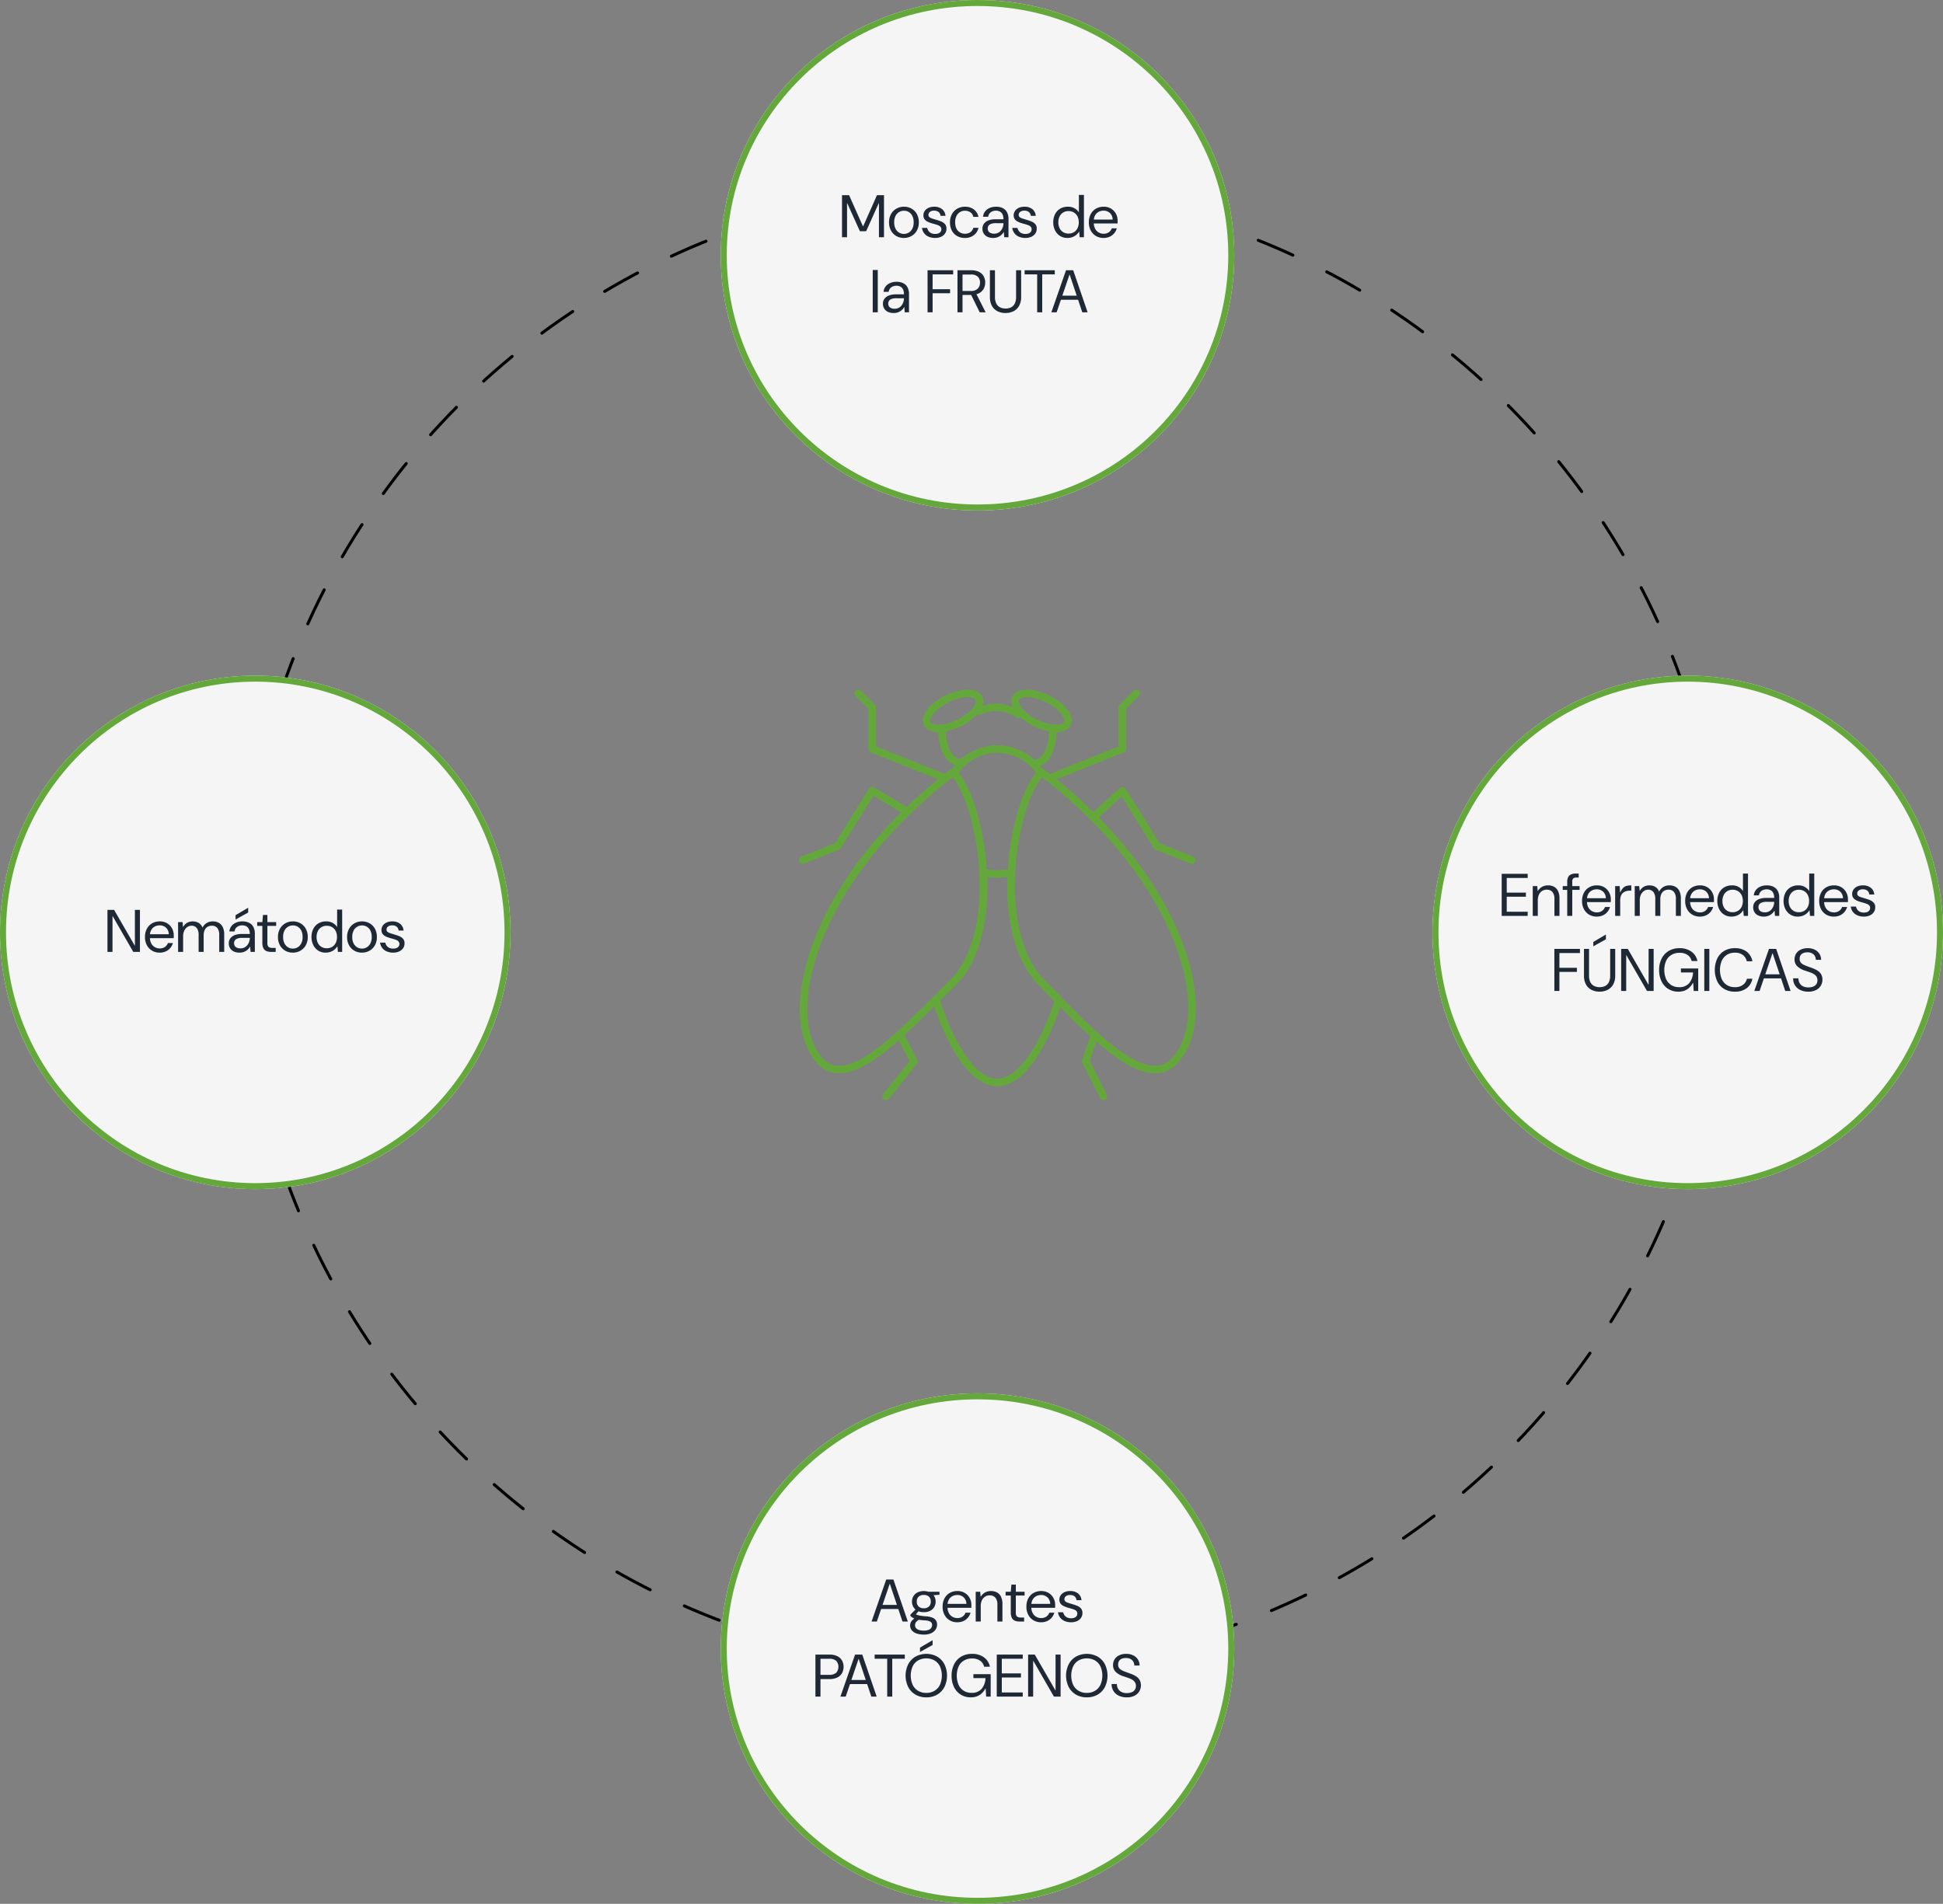
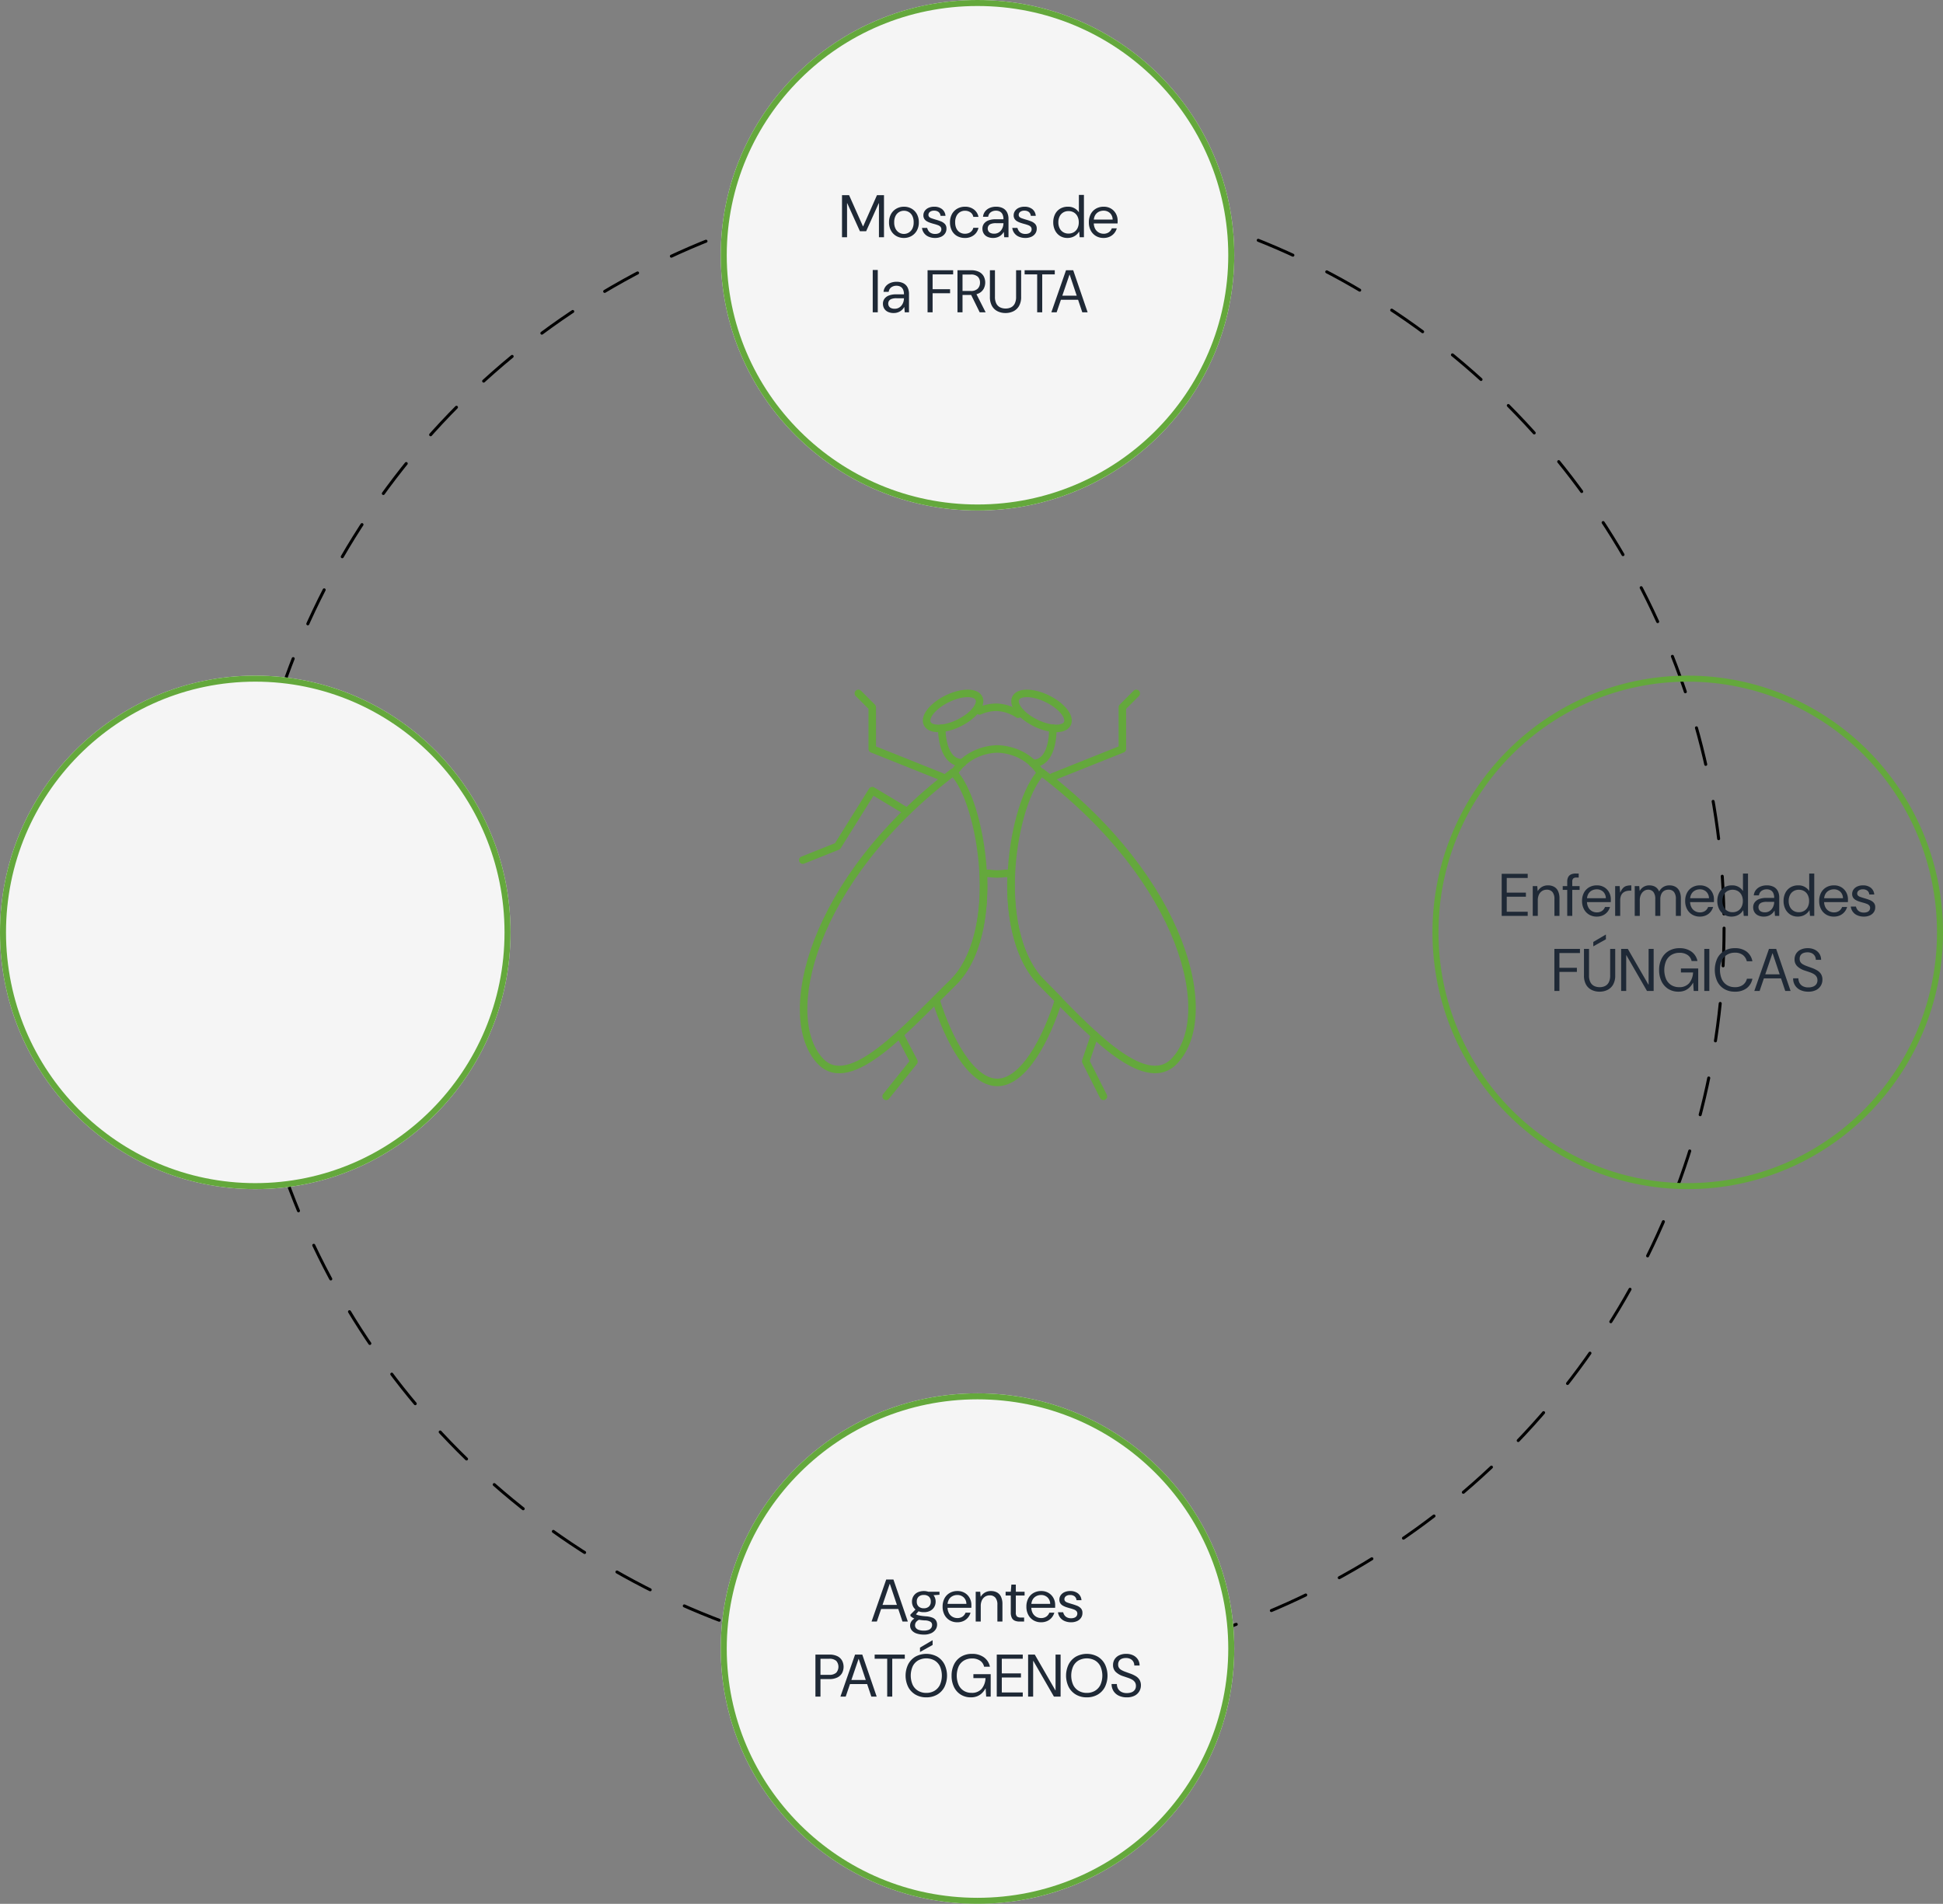
<svg xmlns="http://www.w3.org/2000/svg" width="647" height="634" viewBox="0 0 647 634">
  <rect x="0" y="0" width="647" height="634" fill="#808080" stroke="none" />
  <defs>
    <clipPath id="clip-path">
      <rect id="Rectángulo_184" data-name="Rectángulo 184" width="499" height="500" transform="translate(0.36 -0.309)" fill="none" />
    </clipPath>
    <clipPath id="clip-path-2">
      <rect id="Rectángulo_182" data-name="Rectángulo 182" width="134.249" height="138.816" fill="none" stroke="#64a83c" stroke-width="2.5" />
    </clipPath>
  </defs>
  <g id="Grupo_322" data-name="Grupo 322" transform="translate(132 -1050)">
    <g id="Grupo_306" data-name="Grupo 306" transform="translate(-235 16)">
      <g id="Grupo_305" data-name="Grupo 305" transform="translate(180.64 1093.308)">
        <g id="Grupo_304" data-name="Grupo 304" clip-path="url(#clip-path)">
          <circle id="Elipse_43" data-name="Elipse 43" cx="246.687" cy="246.687" r="246.687" transform="translate(3.084 3.084)" fill="none" stroke="#000" stroke-linecap="round" stroke-linejoin="round" stroke-width="1" stroke-dasharray="12.563 12.563" />
        </g>
      </g>
      <g id="Elipse_39" data-name="Elipse 39" transform="translate(343 1498)" fill="#f5f5f5" stroke="#64a83c" stroke-width="2">
        <ellipse cx="85.5" cy="85" rx="85.5" ry="85" stroke="none" />
        <ellipse cx="85.5" cy="85" rx="84.5" ry="84" fill="none" />
      </g>
      <g id="Elipse_38" data-name="Elipse 38" transform="translate(580 1259)" fill="#f5f5f5" stroke="#64a83c" stroke-width="2">
-         <ellipse cx="85" cy="85.5" rx="85" ry="85.5" stroke="none" />
        <ellipse cx="85" cy="85.5" rx="84" ry="84.5" fill="none" />
      </g>
      <g id="Elipse_40" data-name="Elipse 40" transform="translate(103 1259)" fill="#f5f5f5" stroke="#64a83c" stroke-width="2">
        <ellipse cx="85" cy="85.5" rx="85" ry="85.5" stroke="none" />
        <ellipse cx="85" cy="85.5" rx="84" ry="84.5" fill="none" />
      </g>
      <g id="Elipse_37" data-name="Elipse 37" transform="translate(343 1034)" fill="#f5f5f5" stroke="#64a83c" stroke-width="2">
        <ellipse cx="85.5" cy="85" rx="85.5" ry="85" stroke="none" />
        <ellipse cx="85.5" cy="85" rx="84.5" ry="84" fill="none" />
      </g>
      <path id="Trazado_546" data-name="Trazado 546" d="M3.38,20V6H5.74l4.62,10.38h.06L15.02,6h2.34V20H15.68V8.66h-.06L11.42,18H9.34L5.12,8.66H5.06V20Zm20.6.24a4.988,4.988,0,0,1-2.52-.64,4.623,4.623,0,0,1-1.77-1.81,5.573,5.573,0,0,1-.65-2.75,5.505,5.505,0,0,1,.66-2.75,4.672,4.672,0,0,1,1.79-1.81,5.043,5.043,0,0,1,2.53-.64,4.988,4.988,0,0,1,2.52.64,4.623,4.623,0,0,1,1.77,1.81,5.573,5.573,0,0,1,.65,2.75,5.505,5.505,0,0,1-.66,2.75,4.672,4.672,0,0,1-1.79,1.81A5.043,5.043,0,0,1,23.98,20.24Zm0-1.34a3.13,3.13,0,0,0,1.6-.43,3.19,3.19,0,0,0,1.2-1.28,4.485,4.485,0,0,0,.46-2.15,4.63,4.63,0,0,0-.45-2.16A3.043,3.043,0,0,0,25.6,11.6a3.15,3.15,0,0,0-1.58-.42,3.205,3.205,0,0,0-1.59.42,3.085,3.085,0,0,0-1.21,1.28,4.546,4.546,0,0,0-.46,2.16,4.485,4.485,0,0,0,.46,2.15,3.214,3.214,0,0,0,1.19,1.28A3.041,3.041,0,0,0,23.98,18.9Zm10.38,1.34a5.252,5.252,0,0,1-2.12-.41,3.61,3.61,0,0,1-2.22-2.93h1.72a3.056,3.056,0,0,0,.42.96,2.228,2.228,0,0,0,.85.75,2.915,2.915,0,0,0,1.37.29,2.855,2.855,0,0,0,1.18-.21,1.517,1.517,0,0,0,.68-.56,1.385,1.385,0,0,0,.22-.75,1.232,1.232,0,0,0-.29-.86,2.219,2.219,0,0,0-.86-.54,12.219,12.219,0,0,0-1.35-.42q-.6-.16-1.22-.37a6.05,6.05,0,0,1-1.13-.51,2.421,2.421,0,0,1-.82-.78,2.169,2.169,0,0,1-.31-1.2,2.529,2.529,0,0,1,.44-1.45,3.008,3.008,0,0,1,1.25-1.03,4.458,4.458,0,0,1,1.91-.38,4.115,4.115,0,0,1,2.59.78,3.137,3.137,0,0,1,1.17,2.26H36.18a1.787,1.787,0,0,0-.63-1.27,2.284,2.284,0,0,0-1.49-.45,2.18,2.18,0,0,0-1.41.4,1.24,1.24,0,0,0-.49,1,.949.949,0,0,0,.25.67,1.945,1.945,0,0,0,.78.46q.53.19,1.33.43.92.26,1.75.58a3.64,3.64,0,0,1,1.36.88,2.15,2.15,0,0,1,.53,1.54,2.736,2.736,0,0,1-.45,1.61,3.145,3.145,0,0,1-1.32,1.11A4.732,4.732,0,0,1,34.36,20.24Zm9.96,0a5.167,5.167,0,0,1-2.64-.65,4.422,4.422,0,0,1-1.73-1.82,5.825,5.825,0,0,1-.61-2.73,5.6,5.6,0,0,1,.64-2.73,4.584,4.584,0,0,1,1.78-1.82,5.076,5.076,0,0,1,2.56-.65,4.753,4.753,0,0,1,2.98.92,4.025,4.025,0,0,1,1.52,2.46H47.1a2.28,2.28,0,0,0-.98-1.52,3.2,3.2,0,0,0-1.82-.52,3.15,3.15,0,0,0-1.58.42,3.106,3.106,0,0,0-1.2,1.28,4.546,4.546,0,0,0-.46,2.16,4.964,4.964,0,0,0,.25,1.65,3.33,3.33,0,0,0,.7,1.19,2.922,2.922,0,0,0,1.04.72,3.285,3.285,0,0,0,1.25.24,3.443,3.443,0,0,0,1.28-.23,2.546,2.546,0,0,0,.98-.68,2.365,2.365,0,0,0,.54-1.07h1.72A4.092,4.092,0,0,1,47.3,19.3,4.684,4.684,0,0,1,44.32,20.24Zm9.42,0a4.334,4.334,0,0,1-2.01-.42,2.8,2.8,0,0,1-1.2-1.12,3.072,3.072,0,0,1-.39-1.52,2.767,2.767,0,0,1,.53-1.72,3.3,3.3,0,0,1,1.5-1.07,6.418,6.418,0,0,1,2.29-.37h2.68a3.766,3.766,0,0,0-.3-1.6,2.033,2.033,0,0,0-.86-.95,2.727,2.727,0,0,0-1.34-.31,2.905,2.905,0,0,0-1.7.5,2.159,2.159,0,0,0-.88,1.52H50.34a3.419,3.419,0,0,1,.72-1.82,3.846,3.846,0,0,1,1.53-1.13,5.249,5.249,0,0,1,2.05-.39,4.848,4.848,0,0,1,2.35.51,3.224,3.224,0,0,1,1.38,1.42,4.751,4.751,0,0,1,.45,2.13V20H57.4l-.14-1.72H57.2a3.789,3.789,0,0,1-.62.82,3.852,3.852,0,0,1-.79.61,3.894,3.894,0,0,1-.95.39A4.215,4.215,0,0,1,53.74,20.24Zm.28-1.42a2.9,2.9,0,0,0,1.33-.29,2.93,2.93,0,0,0,.97-.79,3.63,3.63,0,0,0,.61-1.13,4.054,4.054,0,0,0,.21-1.29H54.6a4.5,4.5,0,0,0-1.58.23,1.713,1.713,0,0,0-.86.63,1.769,1.769,0,0,0-.01,1.83,1.6,1.6,0,0,0,.73.6A2.83,2.83,0,0,0,54.02,18.82Zm10.4,1.42a5.252,5.252,0,0,1-2.12-.41,3.61,3.61,0,0,1-2.22-2.93H61.8a3.056,3.056,0,0,0,.42.96,2.228,2.228,0,0,0,.85.75,2.915,2.915,0,0,0,1.37.29,2.855,2.855,0,0,0,1.18-.21,1.517,1.517,0,0,0,.68-.56,1.385,1.385,0,0,0,.22-.75,1.232,1.232,0,0,0-.29-.86,2.219,2.219,0,0,0-.86-.54,12.218,12.218,0,0,0-1.35-.42q-.6-.16-1.22-.37a6.05,6.05,0,0,1-1.13-.51,2.421,2.421,0,0,1-.82-.78,2.169,2.169,0,0,1-.31-1.2,2.529,2.529,0,0,1,.44-1.45,3.008,3.008,0,0,1,1.25-1.03,4.458,4.458,0,0,1,1.91-.38,4.115,4.115,0,0,1,2.59.78,3.137,3.137,0,0,1,1.17,2.26H66.24a1.787,1.787,0,0,0-.63-1.27,2.284,2.284,0,0,0-1.49-.45,2.18,2.18,0,0,0-1.41.4,1.24,1.24,0,0,0-.49,1,.949.949,0,0,0,.25.67,1.945,1.945,0,0,0,.78.46q.53.19,1.33.43.92.26,1.75.58a3.64,3.64,0,0,1,1.36.88,2.15,2.15,0,0,1,.53,1.54,2.736,2.736,0,0,1-.45,1.61,3.145,3.145,0,0,1-1.32,1.11A4.732,4.732,0,0,1,64.42,20.24Zm14.04,0a4.516,4.516,0,0,1-2.52-.69,4.608,4.608,0,0,1-1.64-1.87,5.9,5.9,0,0,1-.58-2.64,5.95,5.95,0,0,1,.58-2.66,4.446,4.446,0,0,1,1.68-1.86,4.923,4.923,0,0,1,2.64-.68,4.154,4.154,0,0,1,3.64,1.88V5.9h1.68V20H82.52l-.16-1.84H82.3a4.178,4.178,0,0,1-.98,1.12,4.395,4.395,0,0,1-1.3.71A4.725,4.725,0,0,1,78.46,20.24Zm.34-1.46a3.405,3.405,0,0,0,1.81-.47A3.147,3.147,0,0,0,81.8,17a4.33,4.33,0,0,0,.42-1.96,4.33,4.33,0,0,0-.42-1.96,3.147,3.147,0,0,0-1.19-1.31,3.405,3.405,0,0,0-1.81-.47,3.315,3.315,0,0,0-1.78.47,3.169,3.169,0,0,0-1.18,1.31,4.33,4.33,0,0,0-.42,1.96A4.33,4.33,0,0,0,75.84,17a3.169,3.169,0,0,0,1.18,1.31A3.315,3.315,0,0,0,78.8,18.78Zm11.66,1.46a4.859,4.859,0,0,1-2.52-.65,4.6,4.6,0,0,1-1.73-1.82,5.672,5.672,0,0,1-.63-2.73,5.732,5.732,0,0,1,.62-2.74,4.524,4.524,0,0,1,1.73-1.81,4.992,4.992,0,0,1,2.57-.65,4.623,4.623,0,0,1,2.5.65,4.447,4.447,0,0,1,1.6,1.7,4.79,4.79,0,0,1,.56,2.29v.43q0,.23-.02.51h-8.3v-1.3H93.5a3,3,0,0,0-.91-2.18,3.03,3.03,0,0,0-2.13-.78,3.452,3.452,0,0,0-1.6.38,2.917,2.917,0,0,0-1.19,1.14,3.677,3.677,0,0,0-.45,1.9v.56a4.168,4.168,0,0,0,.46,2.06,3.071,3.071,0,0,0,1.21,1.23,3.228,3.228,0,0,0,1.57.41,3.006,3.006,0,0,0,1.74-.48,2.736,2.736,0,0,0,1.02-1.32h1.66a4.4,4.4,0,0,1-.86,1.64,4.3,4.3,0,0,1-1.49,1.14A4.8,4.8,0,0,1,90.46,20.24ZM13.61,45V30.9h1.68V45Zm7,.24a4.334,4.334,0,0,1-2.01-.42,2.8,2.8,0,0,1-1.2-1.12,3.072,3.072,0,0,1-.39-1.52,2.767,2.767,0,0,1,.53-1.72,3.3,3.3,0,0,1,1.5-1.07,6.418,6.418,0,0,1,2.29-.37h2.68a3.766,3.766,0,0,0-.3-1.6,2.033,2.033,0,0,0-.86-.95,2.727,2.727,0,0,0-1.34-.31,2.905,2.905,0,0,0-1.7.5,2.159,2.159,0,0,0-.88,1.52H17.21a3.419,3.419,0,0,1,.72-1.82,3.846,3.846,0,0,1,1.53-1.13,5.249,5.249,0,0,1,2.05-.39,4.848,4.848,0,0,1,2.35.51,3.224,3.224,0,0,1,1.38,1.42,4.751,4.751,0,0,1,.45,2.13V45H24.27l-.14-1.72h-.06a3.789,3.789,0,0,1-.62.82,3.852,3.852,0,0,1-.79.61,3.894,3.894,0,0,1-.95.39A4.215,4.215,0,0,1,20.61,45.24Zm.28-1.42a2.9,2.9,0,0,0,1.33-.29,2.93,2.93,0,0,0,.97-.79,3.629,3.629,0,0,0,.61-1.13,4.054,4.054,0,0,0,.21-1.29H21.47a4.5,4.5,0,0,0-1.58.23,1.713,1.713,0,0,0-.86.63,1.769,1.769,0,0,0-.01,1.83,1.6,1.6,0,0,0,.73.6A2.83,2.83,0,0,0,20.89,43.82ZM31.87,45V31h8.52v1.38H33.55V37.3h5.82v1.36H33.55V45Zm9.96,0V31h4.52a5.716,5.716,0,0,1,2.68.55,3.615,3.615,0,0,1,1.54,1.47,4.495,4.495,0,0,1-.01,4.14,3.679,3.679,0,0,1-1.57,1.5,5.8,5.8,0,0,1-2.72.56H43.51V45Zm7.4,0-3.08-6.26h1.88L51.21,45Zm-5.72-7.1h2.72a3.131,3.131,0,0,0,2.35-.78,2.767,2.767,0,0,0,.75-2,2.662,2.662,0,0,0-.73-1.97,3.286,3.286,0,0,0-2.39-.73h-2.7Zm14.3,7.34a5.858,5.858,0,0,1-2.62-.58,4.348,4.348,0,0,1-1.87-1.77,6.022,6.022,0,0,1-.69-3.05V31h1.68v8.86a4.779,4.779,0,0,0,.45,2.22,2.822,2.822,0,0,0,1.25,1.26,4.061,4.061,0,0,0,1.84.4,3.983,3.983,0,0,0,1.84-.4,2.794,2.794,0,0,0,1.22-1.26,4.871,4.871,0,0,0,.44-2.22V31h1.68v8.84a5.952,5.952,0,0,1-.7,3.05,4.408,4.408,0,0,1-1.88,1.77A5.9,5.9,0,0,1,57.81,45.24ZM68.37,45V32.38H64.19V31H74.23v1.38H70.05V45Zm4.72,0,4.88-14h2.4l4.8,14H83.39l-4.2-12.54h-.06L74.85,45Zm2.36-4.18.48-1.36h6.34l.48,1.36Z" transform="translate(380 1093)" fill="#1f2936" />
      <path id="Trazado_547" data-name="Trazado 547" d="M25.22,20,30.1,6h2.4l4.8,14H35.52L31.32,7.46h-.06L26.98,20Zm2.36-4.18.48-1.36H34.4l.48,1.36Zm15.06,8.52a7.45,7.45,0,0,1-2.38-.35,3.563,3.563,0,0,1-1.62-1.03,2.5,2.5,0,0,1-.58-1.68,2.422,2.422,0,0,1,.19-.91,2.794,2.794,0,0,1,.66-.93,4.776,4.776,0,0,1,1.33-.86l1.12.68a2.949,2.949,0,0,0-1.34.94,1.9,1.9,0,0,0-.32,1.04,1.433,1.433,0,0,0,.34.96,2.118,2.118,0,0,0,1.01.61,5.343,5.343,0,0,0,1.59.21,4.276,4.276,0,0,0,1.55-.24,1.868,1.868,0,0,0,.9-.67,1.729,1.729,0,0,0,.29-.99,1.234,1.234,0,0,0-.51-1.03,3.731,3.731,0,0,0-1.93-.47,18.927,18.927,0,0,1-1.97-.22,7.92,7.92,0,0,1-1.31-.33,3.917,3.917,0,0,1-.87-.43,5.469,5.469,0,0,1-.63-.5v-.46l1.94-1.94,1.08.48-1.62,1.86.18-.68q.18.12.39.25a2.225,2.225,0,0,0,.58.23q.37.1.99.2t1.62.18a7.132,7.132,0,0,1,2.16.44,2.455,2.455,0,0,1,1.19.93,2.638,2.638,0,0,1,.37,1.43,2.881,2.881,0,0,1-.47,1.55,3.506,3.506,0,0,1-1.44,1.24A5.518,5.518,0,0,1,42.64,24.34Zm-.02-7.46a4.491,4.491,0,0,1-2.14-.47,3.29,3.29,0,0,1-1.34-1.27,3.507,3.507,0,0,1-.46-1.78,3.452,3.452,0,0,1,.46-1.77,3.378,3.378,0,0,1,1.34-1.27,5.01,5.01,0,0,1,4.28,0,3.378,3.378,0,0,1,1.34,1.27,3.452,3.452,0,0,1,.46,1.77,3.507,3.507,0,0,1-.46,1.78,3.29,3.29,0,0,1-1.34,1.27A4.491,4.491,0,0,1,42.62,16.88Zm0-1.3a2.423,2.423,0,0,0,1.69-.57,2.111,2.111,0,0,0,.63-1.65,2.105,2.105,0,0,0-.63-1.66,2.451,2.451,0,0,0-1.69-.56,2.489,2.489,0,0,0-1.7.56,2.088,2.088,0,0,0-.64,1.66,2.094,2.094,0,0,0,.64,1.65A2.461,2.461,0,0,0,42.62,15.58Zm1.6-4.24-.5-1.26h4.12v1Zm9.54,8.9a4.859,4.859,0,0,1-2.52-.65,4.6,4.6,0,0,1-1.73-1.82,5.672,5.672,0,0,1-.63-2.73,5.732,5.732,0,0,1,.62-2.74,4.524,4.524,0,0,1,1.73-1.81,4.992,4.992,0,0,1,2.57-.65,4.623,4.623,0,0,1,2.5.65,4.447,4.447,0,0,1,1.6,1.7,4.79,4.79,0,0,1,.56,2.29v.43q0,.23-.02.51h-8.3v-1.3H56.8a3,3,0,0,0-.91-2.18,3.03,3.03,0,0,0-2.13-.78,3.452,3.452,0,0,0-1.6.38,2.917,2.917,0,0,0-1.19,1.14,3.677,3.677,0,0,0-.45,1.9v.56a4.168,4.168,0,0,0,.46,2.06,3.071,3.071,0,0,0,1.21,1.23,3.228,3.228,0,0,0,1.57.41,3.006,3.006,0,0,0,1.74-.48,2.736,2.736,0,0,0,1.02-1.32h1.66a4.4,4.4,0,0,1-.86,1.64,4.3,4.3,0,0,1-1.49,1.14A4.8,4.8,0,0,1,53.76,20.24ZM59.9,20V10.08h1.5l.14,1.62h.06a3.879,3.879,0,0,1,1.37-1.36A3.934,3.934,0,0,1,65,9.84a4.105,4.105,0,0,1,2,.47,3.147,3.147,0,0,1,1.33,1.44,5.612,5.612,0,0,1,.47,2.45V20H67.12V14.38a3.515,3.515,0,0,0-.66-2.32,2.35,2.35,0,0,0-1.9-.78,2.82,2.82,0,0,0-1.53.42,2.9,2.9,0,0,0-1.06,1.21,4.381,4.381,0,0,0-.39,1.95V20Zm14.6,0a3.976,3.976,0,0,1-1.56-.28,2,2,0,0,1-1.01-.95,3.936,3.936,0,0,1-.35-1.81V11.34H69.86V10.08h1.72l.2-2.38h1.48v2.38h2.92v1.26H73.26v5.62a1.82,1.82,0,0,0,.38,1.36,2.026,2.026,0,0,0,1.34.34h1.04V20Zm7.16.24a4.859,4.859,0,0,1-2.52-.65,4.6,4.6,0,0,1-1.73-1.82,5.672,5.672,0,0,1-.63-2.73,5.732,5.732,0,0,1,.62-2.74,4.524,4.524,0,0,1,1.73-1.81,4.992,4.992,0,0,1,2.57-.65,4.623,4.623,0,0,1,2.5.65,4.447,4.447,0,0,1,1.6,1.7,4.79,4.79,0,0,1,.56,2.29v.43q0,.23-.02.51h-8.3v-1.3H84.7a3,3,0,0,0-.91-2.18,3.03,3.03,0,0,0-2.13-.78,3.452,3.452,0,0,0-1.6.38,2.917,2.917,0,0,0-1.19,1.14,3.677,3.677,0,0,0-.45,1.9v.56a4.168,4.168,0,0,0,.46,2.06,3.071,3.071,0,0,0,1.21,1.23,3.228,3.228,0,0,0,1.57.41,3.006,3.006,0,0,0,1.74-.48,2.736,2.736,0,0,0,1.02-1.32h1.66a4.4,4.4,0,0,1-.86,1.64,4.3,4.3,0,0,1-1.49,1.14A4.8,4.8,0,0,1,81.66,20.24Zm9.98,0a5.252,5.252,0,0,1-2.12-.41A3.61,3.61,0,0,1,87.3,16.9h1.72a3.056,3.056,0,0,0,.42.96,2.228,2.228,0,0,0,.85.75,2.915,2.915,0,0,0,1.37.29,2.855,2.855,0,0,0,1.18-.21,1.517,1.517,0,0,0,.68-.56,1.385,1.385,0,0,0,.22-.75,1.232,1.232,0,0,0-.29-.86,2.219,2.219,0,0,0-.86-.54,12.218,12.218,0,0,0-1.35-.42q-.6-.16-1.22-.37a6.05,6.05,0,0,1-1.13-.51,2.42,2.42,0,0,1-.82-.78,2.169,2.169,0,0,1-.31-1.2,2.529,2.529,0,0,1,.44-1.45,3.008,3.008,0,0,1,1.25-1.03,4.458,4.458,0,0,1,1.91-.38,4.115,4.115,0,0,1,2.59.78,3.137,3.137,0,0,1,1.17,2.26H93.46a1.787,1.787,0,0,0-.63-1.27,2.284,2.284,0,0,0-1.49-.45,2.18,2.18,0,0,0-1.41.4,1.24,1.24,0,0,0-.49,1,.949.949,0,0,0,.25.67,1.945,1.945,0,0,0,.78.46q.53.19,1.33.43.92.26,1.75.58a3.64,3.64,0,0,1,1.36.88,2.15,2.15,0,0,1,.53,1.54,2.736,2.736,0,0,1-.45,1.61,3.145,3.145,0,0,1-1.32,1.11A4.732,4.732,0,0,1,91.64,20.24ZM6.53,45V31h4.6a5.92,5.92,0,0,1,2.71.54A3.609,3.609,0,0,1,15.4,33a4.5,4.5,0,0,1,.01,4.14,3.594,3.594,0,0,1-1.56,1.47,5.892,5.892,0,0,1-2.72.55H8.21V45Zm1.68-7.26h2.88a3.278,3.278,0,0,0,2.38-.72,3.028,3.028,0,0,0,0-3.92,3.34,3.34,0,0,0-2.38-.7H8.21ZM14.85,45l4.88-14h2.4l4.8,14H25.15l-4.2-12.54h-.06L16.61,45Zm2.36-4.18.48-1.36h6.34l.48,1.36ZM30.43,45V32.38H26.25V31H36.29v1.38H32.11V45Zm13.02.24a7,7,0,0,1-3.61-.91,6.346,6.346,0,0,1-2.42-2.54,8.647,8.647,0,0,1,0-7.56,6.415,6.415,0,0,1,2.42-2.55,7.582,7.582,0,0,1,7.24,0,6.346,6.346,0,0,1,2.41,2.55,8.737,8.737,0,0,1,0,7.56,6.278,6.278,0,0,1-2.41,2.54A7.039,7.039,0,0,1,43.45,45.24Zm0-1.48a5.235,5.235,0,0,0,2.71-.69,4.682,4.682,0,0,0,1.82-1.98,7.67,7.67,0,0,0,0-6.18,4.617,4.617,0,0,0-1.82-1.97,5.74,5.74,0,0,0-5.42,0,4.617,4.617,0,0,0-1.82,1.97,7.67,7.67,0,0,0,0,6.18,4.682,4.682,0,0,0,1.82,1.98A5.235,5.235,0,0,0,43.45,43.76Zm-2.1-13.62V28.68l4.14-2.44h.06V27.8Zm16.96,15.1a6.243,6.243,0,0,1-3.39-.91,6.1,6.1,0,0,1-2.25-2.53,8.439,8.439,0,0,1-.8-3.78,8.26,8.26,0,0,1,.83-3.78,6.17,6.17,0,0,1,2.36-2.56,6.872,6.872,0,0,1,3.61-.92,6.6,6.6,0,0,1,3.94,1.13,5.04,5.04,0,0,1,2.02,3.15H62.69a3.233,3.233,0,0,0-1.32-2,4.553,4.553,0,0,0-2.7-.74,5.128,5.128,0,0,0-2.69.69,4.545,4.545,0,0,0-1.77,1.97,7.886,7.886,0,0,0,0,6.13,4.553,4.553,0,0,0,1.73,1.97,4.782,4.782,0,0,0,2.55.68,4.223,4.223,0,0,0,3.38-1.32,5.966,5.966,0,0,0,1.3-3.58H59.13V37.52h5.76V45h-1.5l-.18-2.72h-.06a6.253,6.253,0,0,1-1.23,1.62,4.926,4.926,0,0,1-1.59,1A5.578,5.578,0,0,1,58.31,45.24Zm8.6-.24V31h8.66v1.38H68.59v4.88h6.38v1.36H68.59v5h6.98V45Zm10.44,0V31h2.22l6.86,11.9h.06V31h1.68V45H85.95L79.09,33.1h-.06V45Zm19.54.24a7,7,0,0,1-3.61-.91,6.346,6.346,0,0,1-2.42-2.54,8.647,8.647,0,0,1,0-7.56,6.415,6.415,0,0,1,2.42-2.55,7.582,7.582,0,0,1,7.24,0,6.346,6.346,0,0,1,2.41,2.55,8.737,8.737,0,0,1,0,7.56,6.278,6.278,0,0,1-2.41,2.54A7.039,7.039,0,0,1,96.89,45.24Zm0-1.48a5.234,5.234,0,0,0,2.71-.69,4.682,4.682,0,0,0,1.82-1.98,7.67,7.67,0,0,0,0-6.18,4.617,4.617,0,0,0-1.82-1.97,5.74,5.74,0,0,0-5.42,0,4.617,4.617,0,0,0-1.82,1.97,7.67,7.67,0,0,0,0,6.18,4.682,4.682,0,0,0,1.82,1.98A5.235,5.235,0,0,0,96.89,43.76Zm13.32,1.48a6.013,6.013,0,0,1-2.68-.56,4.185,4.185,0,0,1-1.76-1.56,4.312,4.312,0,0,1-.62-2.32h1.76a3.215,3.215,0,0,0,.36,1.51,2.65,2.65,0,0,0,1.1,1.1,3.8,3.8,0,0,0,1.86.41,4.263,4.263,0,0,0,1.58-.27,2.318,2.318,0,0,0,1.06-.8,2.155,2.155,0,0,0,.38-1.29,2.23,2.23,0,0,0-.35-1.29,2.778,2.778,0,0,0-.96-.85,8.078,8.078,0,0,0-1.35-.59q-.74-.25-1.52-.51a6.416,6.416,0,0,1-2.61-1.51,3.143,3.143,0,0,1-.83-2.23,3.521,3.521,0,0,1,.53-1.92,3.6,3.6,0,0,1,1.52-1.32,5.337,5.337,0,0,1,2.35-.48,5.108,5.108,0,0,1,2.33.5,3.876,3.876,0,0,1,1.55,1.37,3.632,3.632,0,0,1,.56,2.01h-1.76a2.494,2.494,0,0,0-.32-1.26,2.372,2.372,0,0,0-.93-.9,3.157,3.157,0,0,0-1.55-.34,3.638,3.638,0,0,0-1.33.23,1.936,1.936,0,0,0-.92.71,2.144,2.144,0,0,0-.33,1.24,1.982,1.982,0,0,0,.26,1.06,2.238,2.238,0,0,0,.78.73,7.877,7.877,0,0,0,1.27.59q.75.28,1.71.62a9.879,9.879,0,0,1,1.83.85,3.745,3.745,0,0,1,1.27,1.23,3.549,3.549,0,0,1,.46,1.9,3.8,3.8,0,0,1-2.08,3.38A5.485,5.485,0,0,1,110.21,45.24Z" transform="translate(368 1554)" fill="#1f2936" />
      <path id="Trazado_545" data-name="Trazado 545" d="M11.05,20V6h8.66V7.38H12.73v4.88h6.38v1.36H12.73v5h6.98V20Zm10.34,0V10.08h1.5l.14,1.62h.06a3.879,3.879,0,0,1,1.37-1.36,3.934,3.934,0,0,1,2.03-.5,4.105,4.105,0,0,1,2,.47,3.147,3.147,0,0,1,1.33,1.44,5.612,5.612,0,0,1,.47,2.45V20H28.61V14.38a3.515,3.515,0,0,0-.66-2.32,2.35,2.35,0,0,0-1.9-.78,2.82,2.82,0,0,0-1.53.42,2.9,2.9,0,0,0-1.06,1.21,4.381,4.381,0,0,0-.39,1.95V20Zm11.48,0V8.66a3.371,3.371,0,0,1,.32-1.57,1.978,1.978,0,0,1,.95-.9,3.7,3.7,0,0,1,1.55-.29h1V7.24h-.74a1.526,1.526,0,0,0-1.08.31,1.456,1.456,0,0,0-.32,1.07V20Zm-1.5-8.66V10.08h5.62v1.26Zm11.32,8.9a4.859,4.859,0,0,1-2.52-.65,4.6,4.6,0,0,1-1.73-1.82,5.672,5.672,0,0,1-.63-2.73,5.732,5.732,0,0,1,.62-2.74,4.524,4.524,0,0,1,1.73-1.81,4.992,4.992,0,0,1,2.57-.65,4.623,4.623,0,0,1,2.5.65,4.447,4.447,0,0,1,1.6,1.7,4.79,4.79,0,0,1,.56,2.29v.43q0,.23-.02.51h-8.3v-1.3h6.66a3,3,0,0,0-.91-2.18,3.03,3.03,0,0,0-2.13-.78,3.452,3.452,0,0,0-1.6.38,2.917,2.917,0,0,0-1.19,1.14,3.677,3.677,0,0,0-.45,1.9v.56a4.168,4.168,0,0,0,.46,2.06,3.071,3.071,0,0,0,1.21,1.23,3.228,3.228,0,0,0,1.57.41,3.006,3.006,0,0,0,1.74-.48,2.736,2.736,0,0,0,1.02-1.32h1.66a4.4,4.4,0,0,1-.86,1.64,4.3,4.3,0,0,1-1.49,1.14A4.8,4.8,0,0,1,42.69,20.24ZM48.83,20V10.08h1.5l.16,2.1h.06a5.109,5.109,0,0,1,.93-1.48,2.511,2.511,0,0,1,1.15-.68,6.063,6.063,0,0,1,1.58-.18V11.6h-.44a4.385,4.385,0,0,0-1.37.2,2.747,2.747,0,0,0-1.03.59,2.475,2.475,0,0,0-.64,1.02,4.527,4.527,0,0,0-.22,1.49V20Zm6.52,0V10.08h1.5l.14,1.58h.06a3.415,3.415,0,0,1,1.32-1.36,3.656,3.656,0,0,1,1.82-.46,4.257,4.257,0,0,1,1.41.22,3.07,3.07,0,0,1,1.1.66,3.15,3.15,0,0,1,.75,1.12h.06a3.832,3.832,0,0,1,1.4-1.49,3.887,3.887,0,0,1,2.02-.51,4,4,0,0,1,1.97.47,3.218,3.218,0,0,1,1.33,1.44,5.512,5.512,0,0,1,.48,2.45V20H69.05V14.38a3.676,3.676,0,0,0-.62-2.32,2.209,2.209,0,0,0-1.84-.78,2.791,2.791,0,0,0-1.4.34,2.412,2.412,0,0,0-.96,1.06,4.059,4.059,0,0,0-.36,1.82V20H62.19V14.38a3.676,3.676,0,0,0-.62-2.32,2.14,2.14,0,0,0-1.78-.78,2.389,2.389,0,0,0-1.35.42,3.016,3.016,0,0,0-1.02,1.21,4.381,4.381,0,0,0-.39,1.95V20Zm21.68.24a4.859,4.859,0,0,1-2.52-.65,4.6,4.6,0,0,1-1.73-1.82,5.672,5.672,0,0,1-.63-2.73,5.732,5.732,0,0,1,.62-2.74,4.524,4.524,0,0,1,1.73-1.81,4.992,4.992,0,0,1,2.57-.65,4.623,4.623,0,0,1,2.5.65,4.447,4.447,0,0,1,1.6,1.7,4.79,4.79,0,0,1,.56,2.29v.43q0,.23-.02.51h-8.3v-1.3h6.66a3,3,0,0,0-.91-2.18,3.03,3.03,0,0,0-2.13-.78,3.452,3.452,0,0,0-1.6.38,2.917,2.917,0,0,0-1.19,1.14,3.677,3.677,0,0,0-.45,1.9v.56a4.168,4.168,0,0,0,.46,2.06,3.071,3.071,0,0,0,1.21,1.23,3.228,3.228,0,0,0,1.57.41,3.006,3.006,0,0,0,1.74-.48,2.736,2.736,0,0,0,1.02-1.32h1.66a4.4,4.4,0,0,1-.86,1.64,4.3,4.3,0,0,1-1.49,1.14A4.8,4.8,0,0,1,77.03,20.24Zm10.56,0a4.516,4.516,0,0,1-2.52-.69,4.608,4.608,0,0,1-1.64-1.87,5.9,5.9,0,0,1-.58-2.64,5.95,5.95,0,0,1,.58-2.66,4.446,4.446,0,0,1,1.68-1.86,4.923,4.923,0,0,1,2.64-.68,4.154,4.154,0,0,1,3.64,1.88V5.9h1.68V20H91.65l-.16-1.84h-.06a4.178,4.178,0,0,1-.98,1.12,4.395,4.395,0,0,1-1.3.71A4.725,4.725,0,0,1,87.59,20.24Zm.34-1.46a3.405,3.405,0,0,0,1.81-.47A3.147,3.147,0,0,0,90.93,17a4.33,4.33,0,0,0,.42-1.96,4.33,4.33,0,0,0-.42-1.96,3.147,3.147,0,0,0-1.19-1.31,3.405,3.405,0,0,0-1.81-.47,3.315,3.315,0,0,0-1.78.47,3.169,3.169,0,0,0-1.18,1.31,4.33,4.33,0,0,0-.42,1.96A4.33,4.33,0,0,0,84.97,17a3.169,3.169,0,0,0,1.18,1.31A3.315,3.315,0,0,0,87.93,18.78Zm10.46,1.46a4.334,4.334,0,0,1-2.01-.42,2.8,2.8,0,0,1-1.2-1.12,3.072,3.072,0,0,1-.39-1.52,2.767,2.767,0,0,1,.53-1.72,3.3,3.3,0,0,1,1.5-1.07,6.418,6.418,0,0,1,2.29-.37h2.68a3.766,3.766,0,0,0-.3-1.6,2.033,2.033,0,0,0-.86-.95,2.727,2.727,0,0,0-1.34-.31,2.905,2.905,0,0,0-1.7.5,2.159,2.159,0,0,0-.88,1.52H94.99a3.419,3.419,0,0,1,.72-1.82,3.846,3.846,0,0,1,1.53-1.13,5.249,5.249,0,0,1,2.05-.39,4.848,4.848,0,0,1,2.35.51,3.224,3.224,0,0,1,1.38,1.42,4.751,4.751,0,0,1,.45,2.13V20h-1.42l-.14-1.72h-.06a3.789,3.789,0,0,1-.62.82,3.852,3.852,0,0,1-.79.61,3.894,3.894,0,0,1-.95.39A4.215,4.215,0,0,1,98.39,20.24Zm.28-1.42a2.9,2.9,0,0,0,1.33-.29,2.93,2.93,0,0,0,.97-.79,3.629,3.629,0,0,0,.61-1.13,4.054,4.054,0,0,0,.21-1.29H99.25a4.5,4.5,0,0,0-1.58.23,1.713,1.713,0,0,0-.86.63,1.769,1.769,0,0,0-.01,1.83,1.6,1.6,0,0,0,.73.6A2.83,2.83,0,0,0,98.67,18.82Zm10.98,1.42a4.516,4.516,0,0,1-2.52-.69,4.608,4.608,0,0,1-1.64-1.87,5.9,5.9,0,0,1-.58-2.64,5.95,5.95,0,0,1,.58-2.66,4.446,4.446,0,0,1,1.68-1.86,4.923,4.923,0,0,1,2.64-.68,4.154,4.154,0,0,1,3.64,1.88V5.9h1.68V20h-1.42l-.16-1.84h-.06a4.178,4.178,0,0,1-.98,1.12,4.395,4.395,0,0,1-1.3.71A4.725,4.725,0,0,1,109.65,20.24Zm.34-1.46a3.405,3.405,0,0,0,1.81-.47A3.147,3.147,0,0,0,112.99,17a4.33,4.33,0,0,0,.42-1.96,4.33,4.33,0,0,0-.42-1.96,3.147,3.147,0,0,0-1.19-1.31,3.405,3.405,0,0,0-1.81-.47,3.315,3.315,0,0,0-1.78.47,3.169,3.169,0,0,0-1.18,1.31,4.33,4.33,0,0,0-.42,1.96,4.33,4.33,0,0,0,.42,1.96,3.169,3.169,0,0,0,1.18,1.31A3.315,3.315,0,0,0,109.99,18.78Zm11.66,1.46a4.859,4.859,0,0,1-2.52-.65,4.6,4.6,0,0,1-1.73-1.82,5.672,5.672,0,0,1-.63-2.73,5.732,5.732,0,0,1,.62-2.74,4.524,4.524,0,0,1,1.73-1.81,4.992,4.992,0,0,1,2.57-.65,4.623,4.623,0,0,1,2.5.65,4.447,4.447,0,0,1,1.6,1.7,4.79,4.79,0,0,1,.56,2.29v.43q0,.23-.02.51h-8.3v-1.3h6.66a3,3,0,0,0-.91-2.18,3.03,3.03,0,0,0-2.13-.78,3.452,3.452,0,0,0-1.6.38,2.917,2.917,0,0,0-1.19,1.14,3.677,3.677,0,0,0-.45,1.9v.56a4.168,4.168,0,0,0,.46,2.06,3.071,3.071,0,0,0,1.21,1.23,3.228,3.228,0,0,0,1.57.41,3.006,3.006,0,0,0,1.74-.48,2.736,2.736,0,0,0,1.02-1.32h1.66a4.4,4.4,0,0,1-.86,1.64,4.3,4.3,0,0,1-1.49,1.14A4.8,4.8,0,0,1,121.65,20.24Zm9.98,0a5.252,5.252,0,0,1-2.12-.41,3.61,3.61,0,0,1-2.22-2.93h1.72a3.056,3.056,0,0,0,.42.96,2.228,2.228,0,0,0,.85.75,2.915,2.915,0,0,0,1.37.29,2.855,2.855,0,0,0,1.18-.21,1.517,1.517,0,0,0,.68-.56,1.385,1.385,0,0,0,.22-.75,1.232,1.232,0,0,0-.29-.86,2.219,2.219,0,0,0-.86-.54,12.219,12.219,0,0,0-1.35-.42q-.6-.16-1.22-.37a6.05,6.05,0,0,1-1.13-.51,2.42,2.42,0,0,1-.82-.78,2.169,2.169,0,0,1-.31-1.2,2.529,2.529,0,0,1,.44-1.45,3.009,3.009,0,0,1,1.25-1.03,4.458,4.458,0,0,1,1.91-.38,4.115,4.115,0,0,1,2.59.78,3.137,3.137,0,0,1,1.17,2.26h-1.66a1.787,1.787,0,0,0-.63-1.27,2.284,2.284,0,0,0-1.49-.45,2.18,2.18,0,0,0-1.41.4,1.24,1.24,0,0,0-.49,1,.949.949,0,0,0,.25.67,1.945,1.945,0,0,0,.78.46q.53.19,1.33.43.92.26,1.75.58a3.64,3.64,0,0,1,1.36.88,2.15,2.15,0,0,1,.53,1.54,2.736,2.736,0,0,1-.45,1.61,3.145,3.145,0,0,1-1.32,1.11A4.732,4.732,0,0,1,131.63,20.24ZM28.59,45V31h8.52v1.38H30.27V37.3h5.82v1.36H30.27V45Zm15.04.24a5.858,5.858,0,0,1-2.62-.58,4.348,4.348,0,0,1-1.87-1.77,6.022,6.022,0,0,1-.69-3.05V31h1.68v8.86a4.779,4.779,0,0,0,.45,2.22,2.822,2.822,0,0,0,1.25,1.26,4.061,4.061,0,0,0,1.84.4,3.983,3.983,0,0,0,1.84-.4,2.794,2.794,0,0,0,1.22-1.26,4.871,4.871,0,0,0,.44-2.22V31h1.68v8.84a5.952,5.952,0,0,1-.7,3.05,4.408,4.408,0,0,1-1.88,1.77A5.9,5.9,0,0,1,43.63,45.24Zm-2.08-15.1V28.68l4.14-2.44h.06V27.8ZM50.83,45V31h2.22l6.86,11.9h.06V31h1.68V45H59.43L52.57,33.1h-.06V45Zm19.08.24a6.243,6.243,0,0,1-3.39-.91,6.1,6.1,0,0,1-2.25-2.53,8.439,8.439,0,0,1-.8-3.78,8.26,8.26,0,0,1,.83-3.78,6.17,6.17,0,0,1,2.36-2.56,6.872,6.872,0,0,1,3.61-.92,6.6,6.6,0,0,1,3.94,1.13,5.04,5.04,0,0,1,2.02,3.15H74.29a3.233,3.233,0,0,0-1.32-2,4.553,4.553,0,0,0-2.7-.74,5.128,5.128,0,0,0-2.69.69,4.545,4.545,0,0,0-1.77,1.97,7.886,7.886,0,0,0,0,6.13,4.553,4.553,0,0,0,1.73,1.97,4.782,4.782,0,0,0,2.55.68,4.223,4.223,0,0,0,3.38-1.32,5.966,5.966,0,0,0,1.3-3.58H70.73V37.52h5.76V45h-1.5l-.18-2.72h-.06a6.253,6.253,0,0,1-1.23,1.62,4.926,4.926,0,0,1-1.59,1A5.578,5.578,0,0,1,69.91,45.24Zm8.6-.24V31h1.68V45Zm10.18.24a6.732,6.732,0,0,1-3.56-.91,6.048,6.048,0,0,1-2.31-2.54,9.272,9.272,0,0,1,0-7.58,6.048,6.048,0,0,1,2.31-2.54,6.732,6.732,0,0,1,3.56-.91,6.306,6.306,0,0,1,3.92,1.14,5.158,5.158,0,0,1,1.92,3.22H92.67a3.7,3.7,0,0,0-1.3-2.08,4.191,4.191,0,0,0-2.68-.78,4.894,4.894,0,0,0-2.62.69,4.534,4.534,0,0,0-1.73,1.98,8.03,8.03,0,0,0,0,6.14,4.534,4.534,0,0,0,1.73,1.98,4.894,4.894,0,0,0,2.62.69,4.316,4.316,0,0,0,2.7-.77,3.606,3.606,0,0,0,1.32-2.03h1.82a5.123,5.123,0,0,1-1.92,3.16A6.306,6.306,0,0,1,88.69,45.24ZM95.17,45l4.88-14h2.4l4.8,14h-1.78l-4.2-12.54h-.06L96.93,45Zm2.36-4.18.48-1.36h6.34l.48,1.36Zm15.62,4.42a6.013,6.013,0,0,1-2.68-.56,4.185,4.185,0,0,1-1.76-1.56,4.312,4.312,0,0,1-.62-2.32h1.76a3.215,3.215,0,0,0,.36,1.51,2.65,2.65,0,0,0,1.1,1.1,3.8,3.8,0,0,0,1.86.41,4.263,4.263,0,0,0,1.58-.27,2.318,2.318,0,0,0,1.06-.8,2.155,2.155,0,0,0,.38-1.29,2.23,2.23,0,0,0-.35-1.29,2.778,2.778,0,0,0-.96-.85,8.078,8.078,0,0,0-1.35-.59q-.74-.25-1.52-.51a6.416,6.416,0,0,1-2.61-1.51,3.143,3.143,0,0,1-.83-2.23,3.521,3.521,0,0,1,.53-1.92,3.6,3.6,0,0,1,1.52-1.32,5.337,5.337,0,0,1,2.35-.48,5.108,5.108,0,0,1,2.33.5,3.876,3.876,0,0,1,1.55,1.37,3.632,3.632,0,0,1,.56,2.01h-1.76a2.494,2.494,0,0,0-.32-1.26,2.372,2.372,0,0,0-.93-.9,3.157,3.157,0,0,0-1.55-.34,3.638,3.638,0,0,0-1.33.23,1.936,1.936,0,0,0-.92.71,2.144,2.144,0,0,0-.33,1.24,1.982,1.982,0,0,0,.26,1.06,2.238,2.238,0,0,0,.78.73,7.877,7.877,0,0,0,1.27.59q.75.28,1.71.62a9.879,9.879,0,0,1,1.83.85,3.745,3.745,0,0,1,1.27,1.23,3.549,3.549,0,0,1,.46,1.9,3.8,3.8,0,0,1-2.08,3.38A5.485,5.485,0,0,1,113.15,45.24Z" transform="translate(592 1319)" fill="#1f2936" />
-       <path id="Trazado_544" data-name="Trazado 544" d="M23.78,20V6H26l6.86,11.9h.06V6H34.6V20H32.38L25.52,8.1h-.06V20Zm17.38.24a4.859,4.859,0,0,1-2.52-.65,4.6,4.6,0,0,1-1.73-1.82,5.672,5.672,0,0,1-.63-2.73,5.732,5.732,0,0,1,.62-2.74,4.524,4.524,0,0,1,1.73-1.81,4.992,4.992,0,0,1,2.57-.65,4.623,4.623,0,0,1,2.5.65,4.447,4.447,0,0,1,1.6,1.7,4.79,4.79,0,0,1,.56,2.29v.43q0,.23-.02.51h-8.3v-1.3H44.2a3,3,0,0,0-.91-2.18,3.03,3.03,0,0,0-2.13-.78,3.452,3.452,0,0,0-1.6.38,2.917,2.917,0,0,0-1.19,1.14,3.677,3.677,0,0,0-.45,1.9v.56a4.168,4.168,0,0,0,.46,2.06,3.071,3.071,0,0,0,1.21,1.23,3.228,3.228,0,0,0,1.57.41,3.006,3.006,0,0,0,1.74-.48,2.736,2.736,0,0,0,1.02-1.32h1.66a4.4,4.4,0,0,1-.86,1.64,4.3,4.3,0,0,1-1.49,1.14A4.8,4.8,0,0,1,41.16,20.24ZM47.3,20V10.08h1.5l.14,1.58H49a3.415,3.415,0,0,1,1.32-1.36,3.656,3.656,0,0,1,1.82-.46,4.257,4.257,0,0,1,1.41.22,3.07,3.07,0,0,1,1.1.66,3.15,3.15,0,0,1,.75,1.12h.06a3.832,3.832,0,0,1,1.4-1.49,3.887,3.887,0,0,1,2.02-.51,4,4,0,0,1,1.97.47,3.218,3.218,0,0,1,1.33,1.44,5.512,5.512,0,0,1,.48,2.45V20H61V14.38a3.676,3.676,0,0,0-.62-2.32,2.209,2.209,0,0,0-1.84-.78,2.791,2.791,0,0,0-1.4.34,2.412,2.412,0,0,0-.96,1.06,4.059,4.059,0,0,0-.36,1.82V20H54.14V14.38a3.676,3.676,0,0,0-.62-2.32,2.14,2.14,0,0,0-1.78-.78,2.389,2.389,0,0,0-1.35.42,3.016,3.016,0,0,0-1.02,1.21,4.381,4.381,0,0,0-.39,1.95V20Zm20.48.24a4.334,4.334,0,0,1-2.01-.42,2.8,2.8,0,0,1-1.2-1.12,3.072,3.072,0,0,1-.39-1.52,2.767,2.767,0,0,1,.53-1.72,3.3,3.3,0,0,1,1.5-1.07,6.418,6.418,0,0,1,2.29-.37h2.68a3.766,3.766,0,0,0-.3-1.6,2.033,2.033,0,0,0-.86-.95,2.727,2.727,0,0,0-1.34-.31,2.905,2.905,0,0,0-1.7.5,2.159,2.159,0,0,0-.88,1.52H64.38a3.419,3.419,0,0,1,.72-1.82,3.846,3.846,0,0,1,1.53-1.13,5.249,5.249,0,0,1,2.05-.39,4.848,4.848,0,0,1,2.35.51,3.224,3.224,0,0,1,1.38,1.42,4.751,4.751,0,0,1,.45,2.13V20H71.44l-.14-1.72h-.06a3.789,3.789,0,0,1-.62.82,3.852,3.852,0,0,1-.79.61,3.894,3.894,0,0,1-.95.39A4.215,4.215,0,0,1,67.78,20.24Zm.28-1.42a2.9,2.9,0,0,0,1.33-.29,2.93,2.93,0,0,0,.97-.79,3.629,3.629,0,0,0,.61-1.13,4.054,4.054,0,0,0,.21-1.29H68.64a4.5,4.5,0,0,0-1.58.23,1.713,1.713,0,0,0-.86.63,1.769,1.769,0,0,0-.01,1.83,1.6,1.6,0,0,0,.73.6A2.83,2.83,0,0,0,68.06,18.82Zm-1.62-9.6V7.76l4.14-2.44h.06V6.88ZM78.28,20a3.976,3.976,0,0,1-1.56-.28,2,2,0,0,1-1.01-.95,3.936,3.936,0,0,1-.35-1.81V11.34H73.64V10.08h1.72l.2-2.38h1.48v2.38h2.92v1.26H77.04v5.62a1.82,1.82,0,0,0,.38,1.36,2.026,2.026,0,0,0,1.34.34H79.8V20Zm7.22.24a4.988,4.988,0,0,1-2.52-.64,4.623,4.623,0,0,1-1.77-1.81,5.573,5.573,0,0,1-.65-2.75,5.505,5.505,0,0,1,.66-2.75,4.672,4.672,0,0,1,1.79-1.81,5.043,5.043,0,0,1,2.53-.64,4.988,4.988,0,0,1,2.52.64,4.623,4.623,0,0,1,1.77,1.81,5.573,5.573,0,0,1,.65,2.75,5.505,5.505,0,0,1-.66,2.75,4.672,4.672,0,0,1-1.79,1.81A5.043,5.043,0,0,1,85.5,20.24Zm0-1.34a3.13,3.13,0,0,0,1.6-.43,3.19,3.19,0,0,0,1.2-1.28,4.485,4.485,0,0,0,.46-2.15,4.63,4.63,0,0,0-.45-2.16,3.043,3.043,0,0,0-1.19-1.28,3.15,3.15,0,0,0-1.58-.42,3.205,3.205,0,0,0-1.59.42,3.085,3.085,0,0,0-1.21,1.28,4.545,4.545,0,0,0-.46,2.16,4.485,4.485,0,0,0,.46,2.15,3.214,3.214,0,0,0,1.19,1.28A3.041,3.041,0,0,0,85.5,18.9Zm10.96,1.34a4.516,4.516,0,0,1-2.52-.69,4.608,4.608,0,0,1-1.64-1.87,5.9,5.9,0,0,1-.58-2.64,5.95,5.95,0,0,1,.58-2.66,4.446,4.446,0,0,1,1.68-1.86,4.923,4.923,0,0,1,2.64-.68,4.154,4.154,0,0,1,3.64,1.88V5.9h1.68V20h-1.42l-.16-1.84h-.06a4.178,4.178,0,0,1-.98,1.12,4.395,4.395,0,0,1-1.3.71A4.725,4.725,0,0,1,96.46,20.24Zm.34-1.46a3.405,3.405,0,0,0,1.81-.47A3.147,3.147,0,0,0,99.8,17a4.33,4.33,0,0,0,.42-1.96,4.33,4.33,0,0,0-.42-1.96,3.147,3.147,0,0,0-1.19-1.31,3.405,3.405,0,0,0-1.81-.47,3.315,3.315,0,0,0-1.78.47,3.169,3.169,0,0,0-1.18,1.31,4.33,4.33,0,0,0-.42,1.96A4.33,4.33,0,0,0,93.84,17a3.169,3.169,0,0,0,1.18,1.31A3.315,3.315,0,0,0,96.8,18.78Zm11.72,1.46A4.988,4.988,0,0,1,106,19.6a4.623,4.623,0,0,1-1.77-1.81,5.573,5.573,0,0,1-.65-2.75,5.505,5.505,0,0,1,.66-2.75,4.672,4.672,0,0,1,1.79-1.81,5.043,5.043,0,0,1,2.53-.64,4.988,4.988,0,0,1,2.52.64,4.623,4.623,0,0,1,1.77,1.81,5.573,5.573,0,0,1,.65,2.75,5.505,5.505,0,0,1-.66,2.75,4.672,4.672,0,0,1-1.79,1.81A5.043,5.043,0,0,1,108.52,20.24Zm0-1.34a3.13,3.13,0,0,0,1.6-.43,3.19,3.19,0,0,0,1.2-1.28,4.485,4.485,0,0,0,.46-2.15,4.63,4.63,0,0,0-.45-2.16,3.043,3.043,0,0,0-1.19-1.28,3.15,3.15,0,0,0-1.58-.42,3.205,3.205,0,0,0-1.59.42,3.085,3.085,0,0,0-1.21,1.28,4.545,4.545,0,0,0-.46,2.16,4.485,4.485,0,0,0,.46,2.15,3.214,3.214,0,0,0,1.19,1.28A3.041,3.041,0,0,0,108.52,18.9Zm10.38,1.34a5.252,5.252,0,0,1-2.12-.41,3.61,3.61,0,0,1-2.22-2.93h1.72a3.056,3.056,0,0,0,.42.96,2.228,2.228,0,0,0,.85.75,2.915,2.915,0,0,0,1.37.29,2.855,2.855,0,0,0,1.18-.21,1.517,1.517,0,0,0,.68-.56,1.385,1.385,0,0,0,.22-.75,1.232,1.232,0,0,0-.29-.86,2.219,2.219,0,0,0-.86-.54,12.218,12.218,0,0,0-1.35-.42q-.6-.16-1.22-.37a6.05,6.05,0,0,1-1.13-.51,2.42,2.42,0,0,1-.82-.78,2.169,2.169,0,0,1-.31-1.2,2.529,2.529,0,0,1,.44-1.45,3.008,3.008,0,0,1,1.25-1.03,4.458,4.458,0,0,1,1.91-.38,4.115,4.115,0,0,1,2.59.78,3.137,3.137,0,0,1,1.17,2.26h-1.66a1.787,1.787,0,0,0-.63-1.27,2.284,2.284,0,0,0-1.49-.45,2.18,2.18,0,0,0-1.41.4,1.24,1.24,0,0,0-.49,1,.949.949,0,0,0,.25.67,1.945,1.945,0,0,0,.78.46q.53.19,1.33.43.92.26,1.75.58a3.64,3.64,0,0,1,1.36.88,2.15,2.15,0,0,1,.53,1.54,2.736,2.736,0,0,1-.45,1.61,3.145,3.145,0,0,1-1.32,1.11A4.732,4.732,0,0,1,118.9,20.24Z" transform="translate(115 1331)" fill="#1f2936" />
      <g id="Grupo_309" data-name="Grupo 309" transform="translate(368 1262.592)">
        <g id="Grupo_300" data-name="Grupo 300" clip-path="url(#clip-path-2)">
-           <path id="Trazado_487" data-name="Trazado 487" d="M26.7,1.85c1.4,2.059-1.245,5.738-5.918,8.218s-9.6,2.813-11,.75S11.029,5.08,15.7,2.6,25.3-.209,26.7,1.85Z" transform="translate(34.128 1.815)" fill="none" stroke="#64a83c" stroke-linecap="round" stroke-linejoin="round" stroke-width="2.5" />
+           <path id="Trazado_487" data-name="Trazado 487" d="M26.7,1.85c1.4,2.059-1.245,5.738-5.918,8.218s-9.6,2.813-11,.75S11.029,5.08,15.7,2.6,25.3-.209,26.7,1.85" transform="translate(34.128 1.815)" fill="none" stroke="#64a83c" stroke-linecap="round" stroke-linejoin="round" stroke-width="2.5" />
          <path id="Trazado_488" data-name="Trazado 488" d="M10.5,3c0,1.823.315,11.568,6.941,11.568" transform="translate(38.086 10.882)" fill="none" stroke="#64a83c" stroke-linecap="round" stroke-linejoin="round" stroke-width="2.5" />
          <path id="Trazado_489" data-name="Trazado 489" d="M16.148,1.85c-1.4,2.059,1.245,5.738,5.918,8.218s9.6,2.813,11,.75S31.821,5.08,27.147,2.6,17.55-.209,16.148,1.85Z" transform="translate(57.212 1.815)" fill="none" stroke="#64a83c" stroke-linecap="round" stroke-linejoin="round" stroke-width="2.5" />
          <path id="Trazado_490" data-name="Trazado 490" d="M23.774,3c0,1.823-.106,11.772-6.728,11.772" transform="translate(61.83 10.882)" fill="none" stroke="#64a83c" stroke-linecap="round" stroke-linejoin="round" stroke-width="2.5" />
          <path id="Trazado_491" data-name="Trazado 491" d="M13.227,2.708A13.871,13.871,0,0,1,19.117,1.5a14.225,14.225,0,0,1,6.941,2.314" transform="translate(47.977 5.441)" fill="none" stroke="#64a83c" stroke-linecap="round" stroke-linejoin="round" stroke-width="2.5" />
          <path id="Trazado_492" data-name="Trazado 492" d="M6.5,45.507l9.254-11.568-4.627-8.852" transform="translate(23.577 90.996)" fill="none" stroke="#64a83c" stroke-linecap="round" stroke-linejoin="round" stroke-width="2.5" />
          <path id="Trazado_493" data-name="Trazado 493" d="M26.754,45.507l-5.89-11.67,2.948-8.75" transform="translate(75.676 90.996)" fill="none" stroke="#64a83c" stroke-linecap="round" stroke-linejoin="round" stroke-width="2.5" />
          <path id="Trazado_494" data-name="Trazado 494" d="M35.2,14.441,23.636,7.5,12.068,26.009.5,30.636" transform="translate(1.814 27.204)" fill="none" stroke="#64a83c" stroke-linecap="round" stroke-linejoin="round" stroke-width="2.5" />
          <path id="Trazado_495" data-name="Trazado 495" d="M32.263,28.263,9.127,19.009V5.127L4.5.5" transform="translate(16.322 1.814)" fill="none" stroke="#64a83c" stroke-linecap="round" stroke-linejoin="round" stroke-width="2.5" />
          <path id="Trazado_496" data-name="Trazado 496" d="M45.245,49.775c-7.561-7.487-10.8-21.637-10.1-36.111-1.768-.472-2.73,0-4.627,0s-2.86-.472-4.627,0c.7,14.474-2.536,28.624-10.1,36.111-1.856,1.842-3.771,3.78-5.715,5.747,4.058,13.09,11.684,27.55,20.438,27.55s16.38-14.46,20.443-27.55C49.016,53.556,47.1,51.617,45.245,49.775Z" transform="translate(36.573 48.803)" fill="none" stroke="#64a83c" stroke-linecap="round" stroke-linejoin="round" stroke-width="2.5" />
-           <path id="Trazado_497" data-name="Trazado 497" d="M21.5,15.949,30.754,7.5,42.322,26.009,53.89,30.636" transform="translate(77.985 27.204)" fill="none" stroke="#64a83c" stroke-linecap="round" stroke-linejoin="round" stroke-width="2.5" />
          <path id="Trazado_498" data-name="Trazado 498" d="M18.5,28.263l23.136-9.254V5.127L46.263.5" transform="translate(67.103 1.814)" fill="none" stroke="#64a83c" stroke-linecap="round" stroke-linejoin="round" stroke-width="2.5" />
          <path id="Trazado_499" data-name="Trazado 499" d="M40.283,12.584C35.193,4.269,25.828,4.5,25.828,4.5s-9.361-.231-14.451,8.084" transform="translate(41.267 16.322)" fill="none" stroke="#64a83c" stroke-linecap="round" stroke-linejoin="round" stroke-width="2.5" />
          <path id="Trazado_500" data-name="Trazado 500" d="M6.175,102.439c10.013,10.5,28.883-11.5,44.167-26.255,16.94-16.348,9.574-60.529,0-70.01C2.862,42.276-7.619,87.983,6.175,102.439ZM79.789,6.174c-9.569,9.481-16.94,52.792,0,70.01,14.9,15.145,34.042,36.643,44.167,26.255C138.522,87.5,127.269,42.276,79.789,6.174Z" transform="translate(2.029 22.394)" fill="none" stroke="#64a83c" stroke-linecap="round" stroke-linejoin="round" stroke-width="2.5" />
        </g>
      </g>
    </g>
  </g>
</svg>